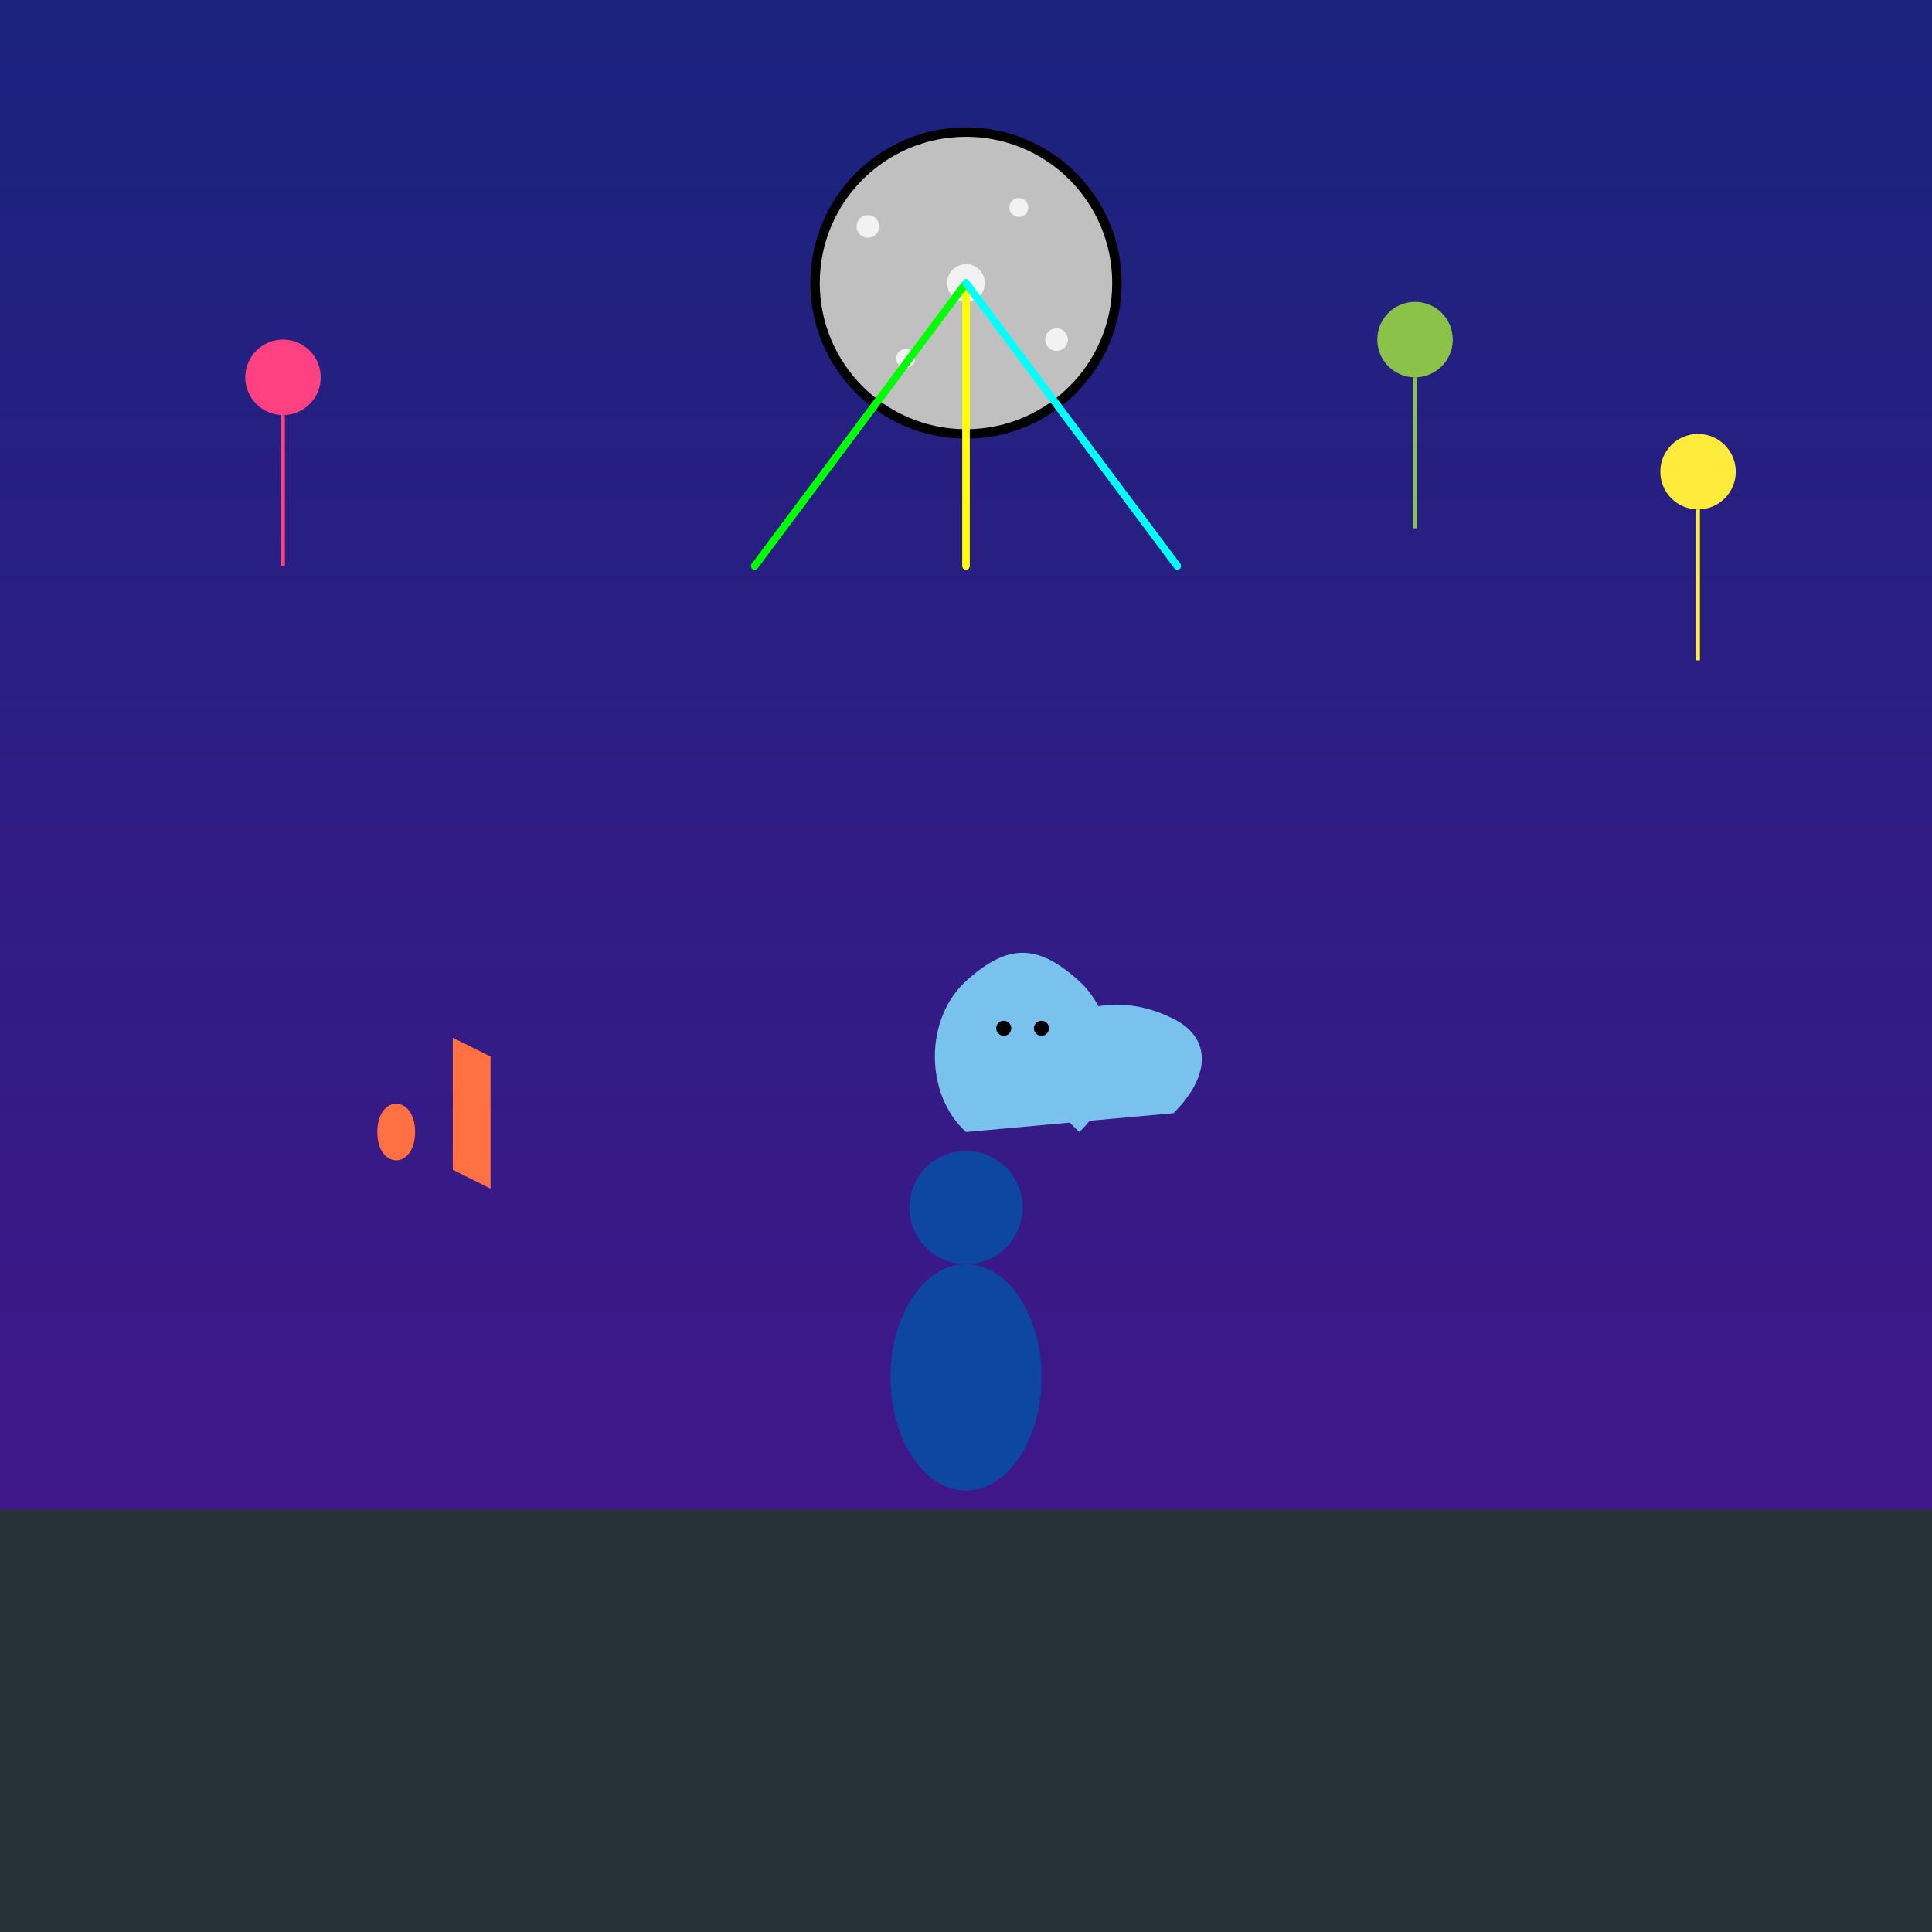
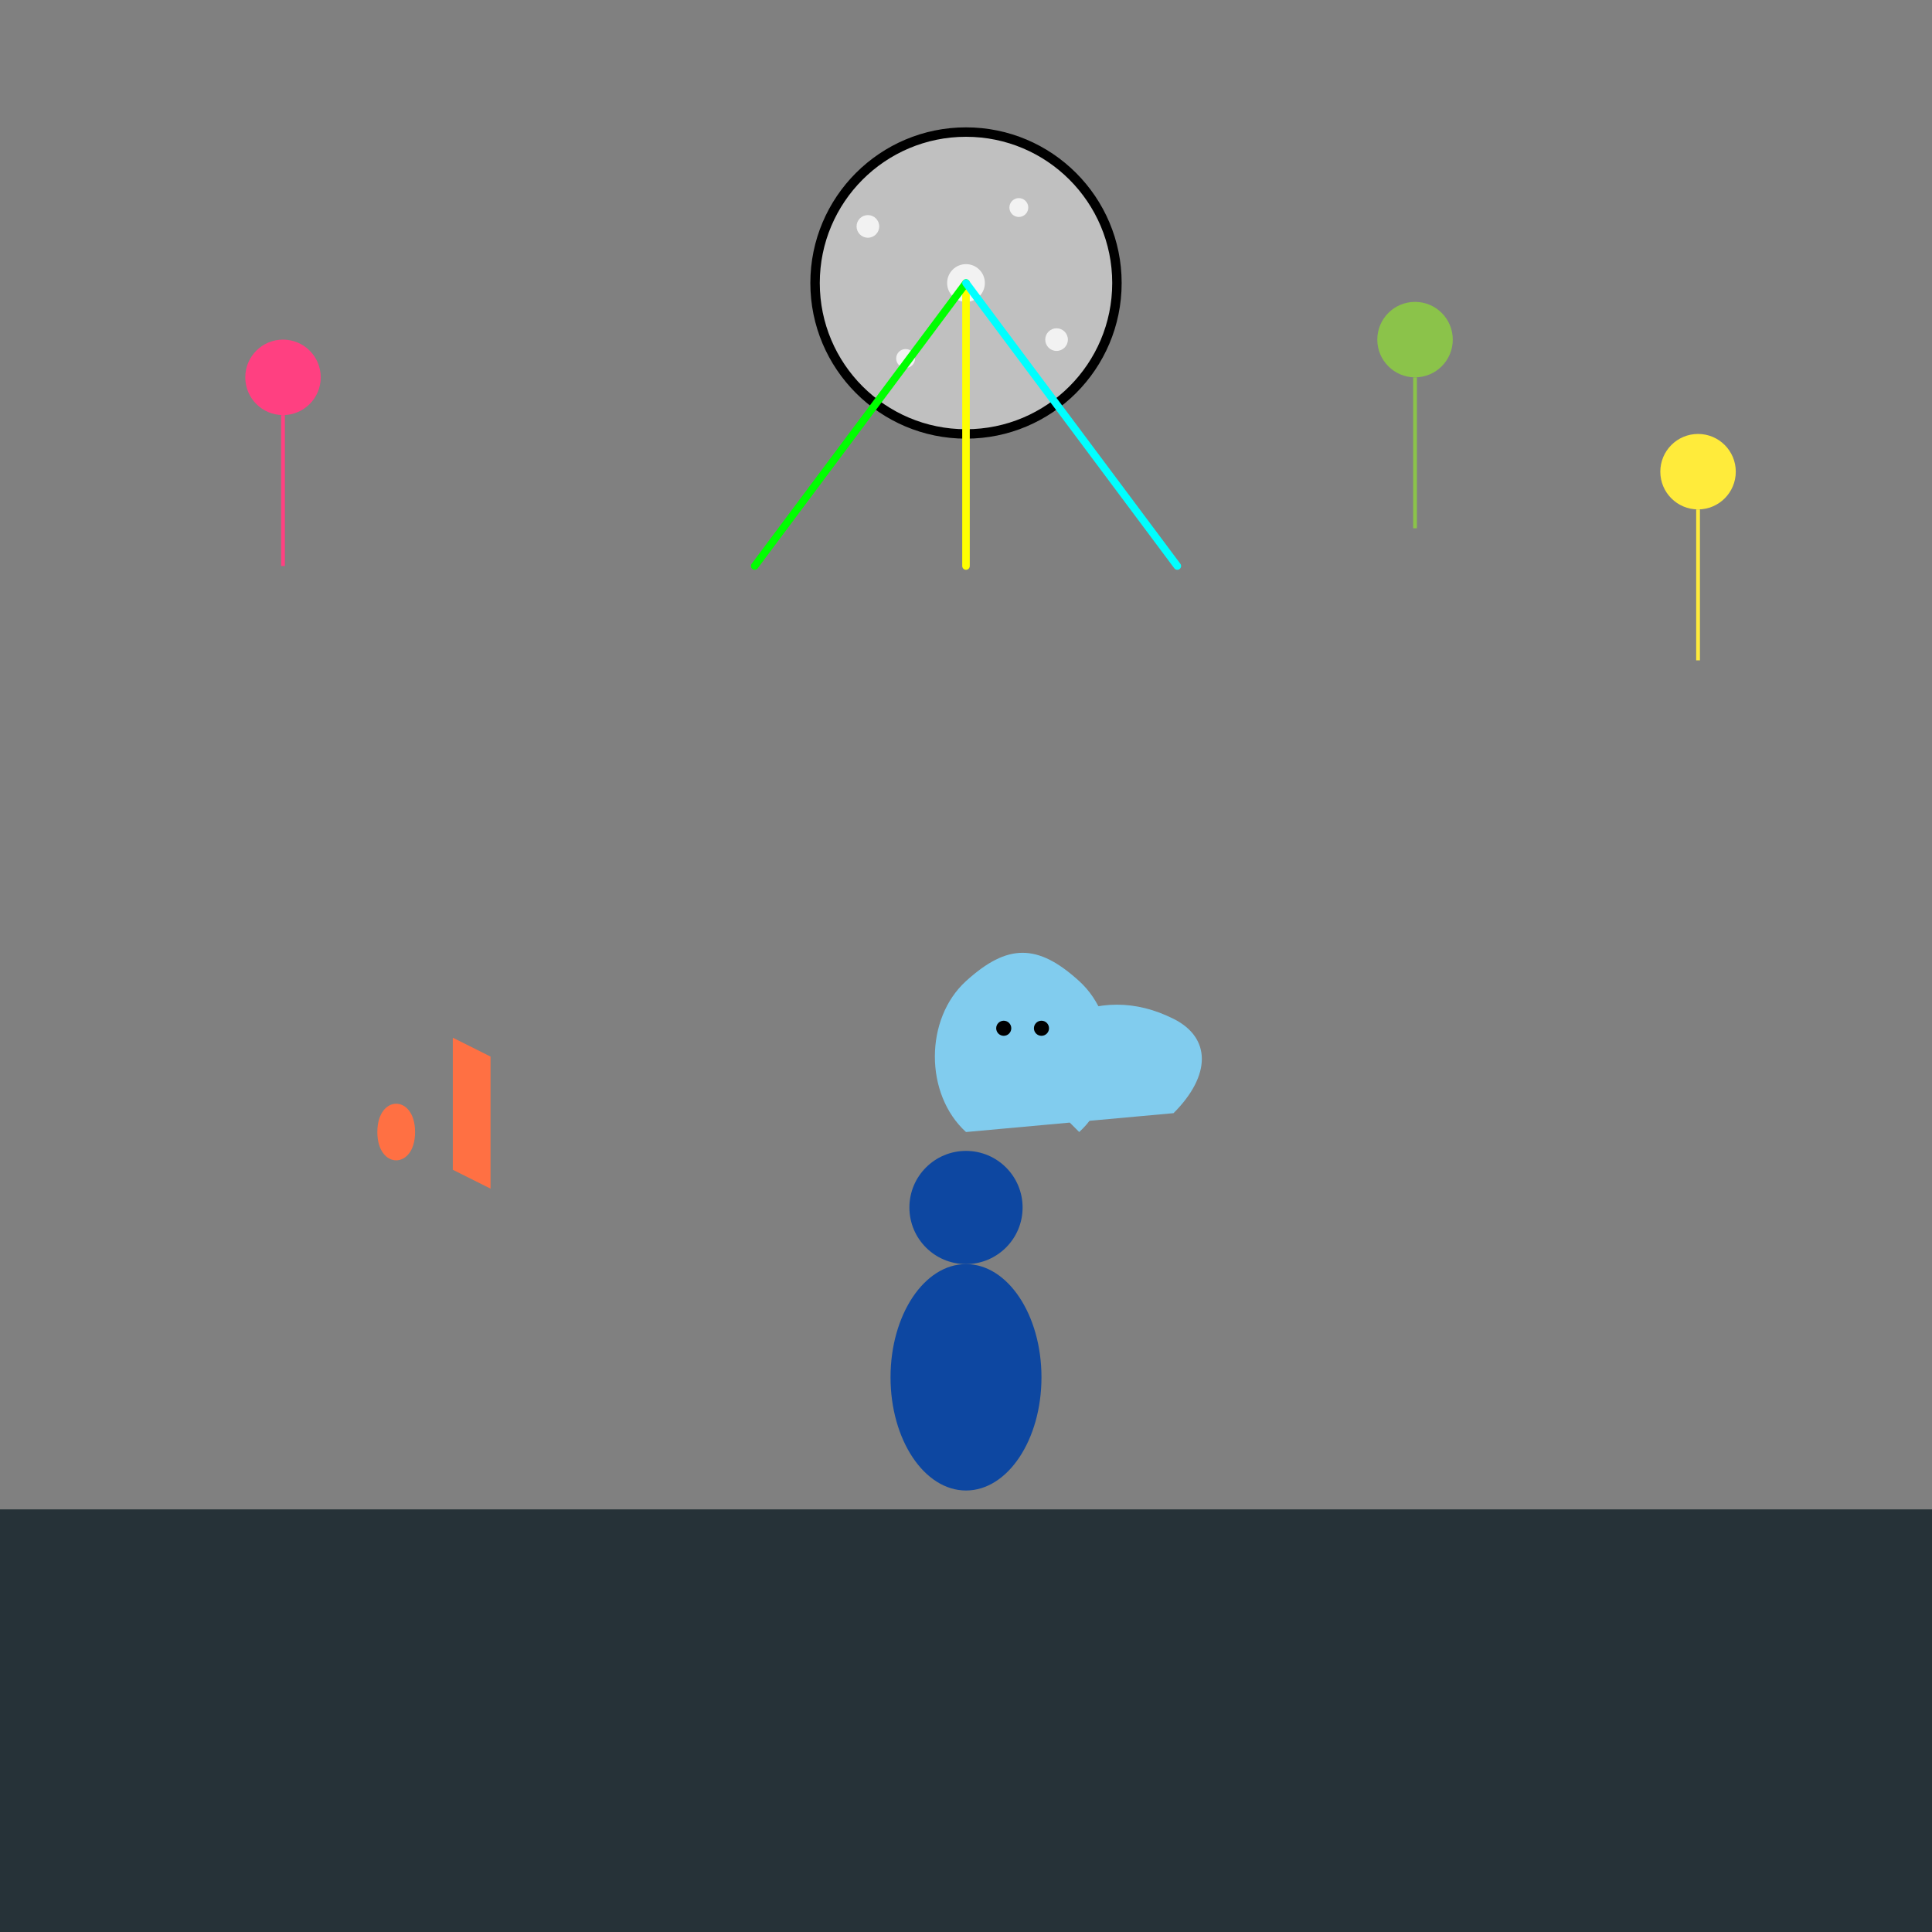
<svg xmlns="http://www.w3.org/2000/svg" id="svg1024" class="canvas" viewBox="0 0 1024 1024">
  <rect x="0" y="0" width="1024" height="1024" fill="#808080" stroke="none" />
  <title id="title1">Soulful Departure</title>
  <desc id="desc1">A vibrant night party where a playful ghost leaves its body like the final note of a quirky tune.</desc>
  <defs id="defs1" class="defs">
    <linearGradient id="grad1" class="gradient" x1="0" y1="0" x2="0" y2="1">
      <stop id="stop1" class="gradient-stop" offset="0%" stop-color="#1a237e" />
      <stop id="stop2" class="gradient-stop" offset="100%" stop-color="#4a148c" />
    </linearGradient>
  </defs>
-   <rect id="bg1" class="background" x="0" y="0" width="1024" height="1024" fill="url(#grad1)" />
  <circle id="disco1" class="disco-ball" cx="512" cy="150" r="80" fill="silver" stroke="black" stroke-width="5" />
  <circle id="spark1" class="sparkle" cx="512" cy="150" r="10" fill="white" opacity="0.8" />
  <circle id="spark2" class="sparkle" cx="460" cy="120" r="6" fill="white" opacity="0.8" />
  <circle id="spark3" class="sparkle" cx="560" cy="180" r="6" fill="white" opacity="0.8" />
  <circle id="spark4" class="sparkle" cx="480" cy="190" r="5" fill="white" opacity="0.8" />
  <circle id="spark5" class="sparkle" cx="540" cy="110" r="5" fill="white" opacity="0.8" />
  <line id="light1" class="party-light" x1="512" y1="150" x2="512" y2="300" stroke="yellow" stroke-width="4" stroke-linecap="round" />
  <line id="light2" class="party-light" x1="512" y1="150" x2="400" y2="300" stroke="lime" stroke-width="4" stroke-linecap="round" />
  <line id="light3" class="party-light" x1="512" y1="150" x2="624" y2="300" stroke="cyan" stroke-width="4" stroke-linecap="round" />
  <circle id="bodyHead1" class="body-head" cx="512" cy="640" r="30" fill="#0d47a1" />
  <ellipse id="bodyTorso1" class="body-torso" cx="512" cy="730" rx="40" ry="60" fill="#0d47a1" />
  <path id="ghost1" class="ghost" d="M512,600          C490,580 490,540 512,520          C534,500 550,500 572,520          C594,540 594,580 572,600          L562,590          C542,570 542,550 562,540          C582,530 602,530 622,540          C642,550 642,570 622,590          L512,600 Z" fill="#81d4fa" opacity="0.9" />
  <circle id="ghostEye1" class="ghost-eye" cx="532" cy="545" r="4" fill="black" />
  <circle id="ghostEye2" class="ghost-eye" cx="552" cy="545" r="4" fill="black" />
  <rect id="floor1" class="floor" x="0" y="800" width="1024" height="224" fill="#263238" />
  <circle id="balloon1" class="balloon" cx="150" cy="200" r="20" fill="#ff4081" />
  <line id="balloonString1" class="balloon-string" x1="150" y1="220" x2="150" y2="300" stroke="#ff4081" stroke-width="2" />
  <circle id="balloon2" class="balloon" cx="900" cy="250" r="20" fill="#ffeb3b" />
  <line id="balloonString2" class="balloon-string" x1="900" y1="270" x2="900" y2="350" stroke="#ffeb3b" stroke-width="2" />
  <circle id="balloon3" class="balloon" cx="750" cy="180" r="20" fill="#8bc34a" />
  <line id="balloonString3" class="balloon-string" x1="750" y1="200" x2="750" y2="280" stroke="#8bc34a" stroke-width="2" />
  <path id="musicNote1" class="music-note" d="M200,600 C200,580 220,580 220,600 C220,620 200,620 200,600 Z" fill="#ff7043" />
  <path id="musicNote2" class="music-note" d="M240,620 L240,550 L260,560 L260,630 Z" fill="#ff7043" />
</svg>